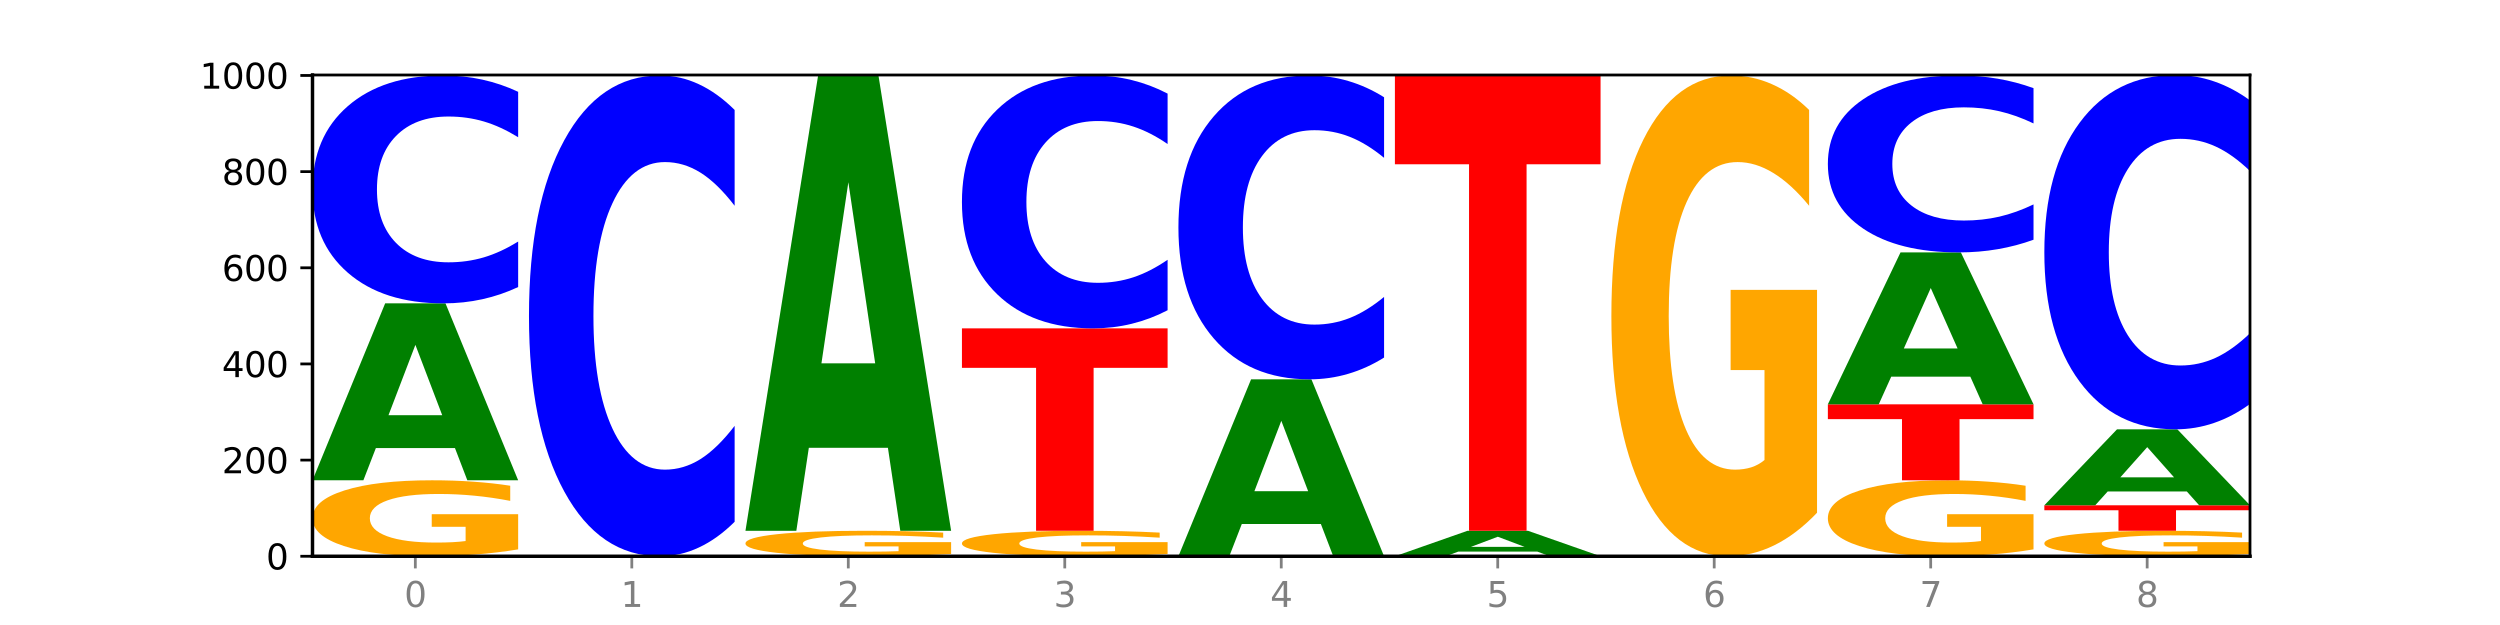
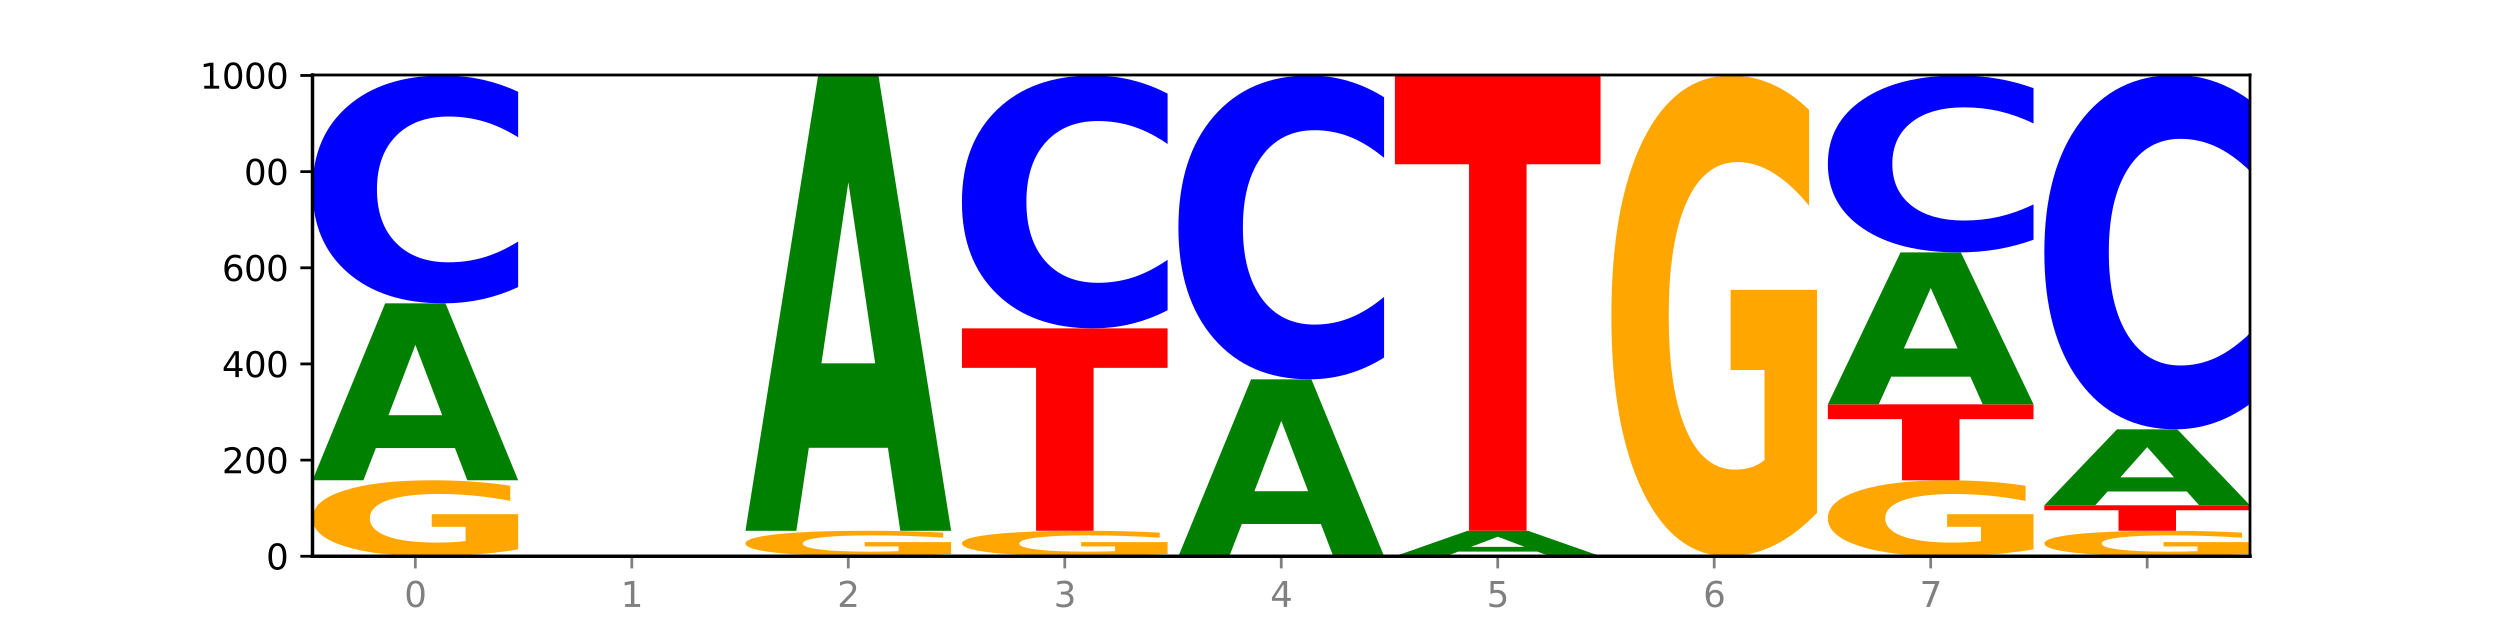
<svg xmlns="http://www.w3.org/2000/svg" xmlns:xlink="http://www.w3.org/1999/xlink" width="720pt" height="180pt" viewBox="0 0 720 180" version="1.1">
  <defs>
    <style type="text/css">*{stroke-linejoin: round; stroke-linecap: butt}</style>
  </defs>
  <g id="figure_1">
    <g id="patch_1">
      <path d="M 0 180  L 720 180  L 720 0  L 0 0  z " style="fill: #ffffff" />
    </g>
    <g id="axes_1">
      <g id="patch_2">
        <path d="M 90 160.2  L 648 160.2  L 648 21.6  L 90 21.6  z " style="fill: #ffffff" />
      </g>
      <g id="line2d_1">
        <path d="M 90 160.2  L 648 160.2  " clip-path="url(#p671612473c)" style="fill: none; stroke: #000000; stroke-width: 0.5; stroke-linecap: square" />
      </g>
      <g id="patch_3">
        <path d="M 149.229 158.221  Q 143.256 159.21 136.831 159.707  Q 130.406 160.2 123.557 160.2  Q 108.079 160.2 99.04 157.254  Q 90 154.307 90 149.268  Q 90 144.171 99.199 141.247  Q 108.411 138.323 124.433 138.323  Q 130.605 138.323 136.26 138.721  Q 141.928 139.114 146.946 139.891  L 146.946 144.252  Q 141.769 143.253 136.645 142.761  Q 131.521 142.264 126.371 142.264  Q 116.84 142.264 111.677 144.08  Q 106.513 145.893 106.513 149.268  Q 106.513 152.612 111.491 154.438  Q 116.469 156.259 125.628 156.259  Q 128.123 156.259 130.26 156.155  Q 132.397 156.047 134.097 155.821  L 134.097 151.727  L 124.34 151.727  L 124.34 148.08  L 149.229 148.08  L 149.229 158.221  z " clip-path="url(#p671612473c)" style="fill: #ffa600" />
      </g>
      <g id="patch_4">
        <path d="M 131.028 129.041  L 108.249 129.041  L 104.653 138.323  L 90 138.323  L 110.926 87.369  L 128.303 87.369  L 149.229 138.323  L 134.588 138.323  L 131.028 129.041  z M 111.882 119.584  L 127.359 119.584  L 119.633 99.316  L 111.882 119.584  z " clip-path="url(#p671612473c)" style="fill: #008000" />
      </g>
      <g id="patch_5">
        <path d="M 149.229 82.665  Q 144.275 84.997 138.917 86.176  Q 133.56 87.369 127.725 87.369  Q 110.325 87.369 100.163 78.53  Q 90 69.691 90 54.574  Q 90 39.404 100.163 30.578  Q 110.325 21.738 127.725 21.738  Q 133.56 21.738 138.917 22.932  Q 144.275 24.111 149.229 26.443  L 149.229 39.526  Q 144.23 36.435 139.38 34.997  Q 134.53 33.56 129.173 33.56  Q 119.562 33.56 114.056 39.16  Q 108.564 44.745 108.564 54.574  Q 108.564 64.363 114.056 69.962  Q 119.562 75.547 129.173 75.547  Q 134.53 75.547 139.38 74.11  Q 144.23 72.66 149.229 69.569  L 149.229 82.665  z " clip-path="url(#p671612473c)" style="fill: #0000ff" />
      </g>
      <g id="patch_6">
-         <path d="M 211.575 150.275  Q 206.621 155.195 201.264 157.683  Q 195.906 160.2 190.071 160.2  Q 172.671 160.2 162.509 141.552  Q 152.346 122.903 152.346 91.012  Q 152.346 59.007 162.509 40.387  Q 172.671 21.738 190.071 21.738  Q 195.906 21.738 201.264 24.255  Q 206.621 26.744 211.575 31.663  L 211.575 59.264  Q 206.576 52.743 201.726 49.711  Q 196.876 46.679 191.519 46.679  Q 181.909 46.679 176.402 58.492  Q 170.91 70.276 170.91 91.012  Q 170.91 111.663 176.402 123.475  Q 181.909 135.259 191.519 135.259  Q 196.876 135.259 201.726 132.227  Q 206.576 129.167 211.575 122.646  L 211.575 150.275  z " clip-path="url(#p671612473c)" style="fill: #0000ff" />
-       </g>
+         </g>
      <g id="patch_7">
        <path d="M 273.922 159.536  Q 267.948 159.868 261.524 160.035  Q 255.099 160.2 248.25 160.2  Q 232.772 160.2 223.732 159.212  Q 214.693 158.223 214.693 156.533  Q 214.693 154.823 223.892 153.842  Q 233.104 152.862 249.126 152.862  Q 255.298 152.862 260.953 152.995  Q 266.621 153.127 271.639 153.388  L 271.639 154.85  Q 266.462 154.515 261.338 154.35  Q 256.214 154.183 251.064 154.183  Q 241.533 154.183 236.369 154.793  Q 231.206 155.401 231.206 156.533  Q 231.206 157.655 236.184 158.267  Q 241.161 158.878 250.32 158.878  Q 252.816 158.878 254.953 158.843  Q 257.09 158.807 258.789 158.731  L 258.789 157.358  L 249.033 157.358  L 249.033 156.134  L 273.922 156.134  L 273.922 159.536  z " clip-path="url(#p671612473c)" style="fill: #ffa600" />
      </g>
      <g id="patch_8">
        <path d="M 255.721 128.975  L 232.942 128.975  L 229.346 152.862  L 214.693 152.862  L 235.618 21.738  L 252.996 21.738  L 273.922 152.862  L 259.281 152.862  L 255.721 128.975  z M 236.575 104.639  L 252.051 104.639  L 244.325 52.482  L 236.575 104.639  z " clip-path="url(#p671612473c)" style="fill: #008000" />
      </g>
      <g id="patch_9">
        <path d="M 336.268 159.536  Q 330.295 159.868 323.87 160.035  Q 317.445 160.2 310.596 160.2  Q 295.118 160.2 286.079 159.212  Q 277.039 158.223 277.039 156.533  Q 277.039 154.823 286.238 153.842  Q 295.45 152.862 311.472 152.862  Q 317.645 152.862 323.299 152.995  Q 328.967 153.127 333.985 153.388  L 333.985 154.85  Q 328.808 154.515 323.684 154.35  Q 318.561 154.183 313.41 154.183  Q 303.879 154.183 298.716 154.793  Q 293.552 155.401 293.552 156.533  Q 293.552 157.655 298.53 158.267  Q 303.508 158.878 312.667 158.878  Q 315.162 158.878 317.299 158.843  Q 319.437 158.807 321.136 158.731  L 321.136 157.358  L 311.379 157.358  L 311.379 156.134  L 336.268 156.134  L 336.268 159.536  z " clip-path="url(#p671612473c)" style="fill: #ffa600" />
      </g>
      <g id="patch_10">
        <path d="M 277.039 94.569  L 336.268 94.569  L 336.268 105.938  L 314.959 105.938  L 314.959 152.862  L 298.389 152.862  L 298.389 105.938  L 277.039 105.938  L 277.039 94.569  z " clip-path="url(#p671612473c)" style="fill: #ff0000" />
      </g>
      <g id="patch_11">
        <path d="M 336.268 89.349  Q 331.314 91.936 325.956 93.245  Q 320.599 94.569 314.764 94.569  Q 297.364 94.569 287.202 84.76  Q 277.039 74.951 277.039 58.176  Q 277.039 41.342 287.202 31.548  Q 297.364 21.738 314.764 21.738  Q 320.599 21.738 325.956 23.062  Q 331.314 24.371 336.268 26.959  L 336.268 41.477  Q 331.269 38.047 326.419 36.452  Q 321.569 34.857 316.212 34.857  Q 306.601 34.857 301.095 41.071  Q 295.603 47.269 295.603 58.176  Q 295.603 69.039 301.095 75.252  Q 306.601 81.45 316.212 81.45  Q 321.569 81.45 326.419 79.856  Q 331.269 78.246 336.268 74.816  L 336.268 89.349  z " clip-path="url(#p671612473c)" style="fill: #0000ff" />
      </g>
      <g id="patch_12">
        <path d="M 380.413 150.918  L 357.635 150.918  L 354.038 160.2  L 339.385 160.2  L 360.311 109.246  L 377.689 109.246  L 398.615 160.2  L 383.974 160.2  L 380.413 150.918  z M 361.268 141.461  L 376.744 141.461  L 369.018 121.193  L 361.268 141.461  z " clip-path="url(#p671612473c)" style="fill: #008000" />
      </g>
      <g id="patch_13">
        <path d="M 398.615 102.974  Q 393.66 106.083 388.303 107.655  Q 382.945 109.246 377.111 109.246  Q 359.71 109.246 349.548 97.46  Q 339.385 85.675 339.385 65.519  Q 339.385 45.292 349.548 33.524  Q 359.71 21.738 377.111 21.738  Q 382.945 21.738 388.303 23.329  Q 393.66 24.902 398.615 28.011  L 398.615 45.455  Q 393.615 41.333 388.765 39.417  Q 383.915 37.501 378.558 37.501  Q 368.948 37.501 363.441 44.967  Q 357.95 52.414 357.95 65.519  Q 357.95 78.571 363.441 86.036  Q 368.948 93.484 378.558 93.484  Q 383.915 93.484 388.765 91.567  Q 393.615 89.633 398.615 85.512  L 398.615 102.974  z " clip-path="url(#p671612473c)" style="fill: #0000ff" />
      </g>
      <g id="patch_14">
        <path d="M 442.76 158.863  L 419.981 158.863  L 416.385 160.2  L 401.732 160.2  L 422.658 152.862  L 440.035 152.862  L 460.961 160.2  L 446.32 160.2  L 442.76 158.863  z M 423.614 157.501  L 439.091 157.501  L 431.365 154.582  L 423.614 157.501  z " clip-path="url(#p671612473c)" style="fill: #008000" />
      </g>
      <g id="patch_15">
        <path d="M 401.732 21.738  L 460.961 21.738  L 460.961 47.311  L 439.652 47.311  L 439.652 152.862  L 423.082 152.862  L 423.082 47.311  L 401.732 47.311  L 401.732 21.738  z " clip-path="url(#p671612473c)" style="fill: #ff0000" />
      </g>
      <g id="patch_16">
        <path d="M 523.307 147.672  Q 517.334 153.936 510.909 157.082  Q 504.485 160.2 497.635 160.2  Q 482.158 160.2 473.118 141.552  Q 464.078 122.903 464.078 91.012  Q 464.078 58.749 473.277 40.244  Q 482.489 21.738 498.511 21.738  Q 504.684 21.738 510.338 24.255  Q 516.007 26.744 521.024 31.663  L 521.024 59.264  Q 515.847 52.943 510.723 49.825  Q 505.6 46.679 500.449 46.679  Q 490.918 46.679 485.755 58.177  Q 480.591 69.647 480.591 91.012  Q 480.591 112.177 485.569 123.733  Q 490.547 135.259 499.706 135.259  Q 502.201 135.259 504.339 134.601  Q 506.476 133.915 508.175 132.485  L 508.175 106.572  L 498.418 106.572  L 498.418 83.49  L 523.307 83.49  L 523.307 147.672  z " clip-path="url(#p671612473c)" style="fill: #ffa600" />
      </g>
      <g id="patch_17">
        <path d="M 585.654 158.221  Q 579.68 159.21 573.256 159.707  Q 566.831 160.2 559.982 160.2  Q 544.504 160.2 535.464 157.254  Q 526.425 154.307 526.425 149.268  Q 526.425 144.171 535.624 141.247  Q 544.836 138.323 560.858 138.323  Q 567.03 138.323 572.685 138.721  Q 578.353 139.114 583.37 139.891  L 583.37 144.252  Q 578.194 143.253 573.07 142.761  Q 567.946 142.264 562.796 142.264  Q 553.265 142.264 548.101 144.08  Q 542.938 145.893 542.938 149.268  Q 542.938 152.612 547.915 154.438  Q 552.893 156.259 562.052 156.259  Q 564.548 156.259 566.685 156.155  Q 568.822 156.047 570.521 155.821  L 570.521 151.727  L 560.765 151.727  L 560.765 148.08  L 585.654 148.08  L 585.654 158.221  z " clip-path="url(#p671612473c)" style="fill: #ffa600" />
      </g>
      <g id="patch_18">
        <path d="M 526.425 116.446  L 585.654 116.446  L 585.654 120.713  L 564.345 120.713  L 564.345 138.323  L 547.775 138.323  L 547.775 120.713  L 526.425 120.713  L 526.425 116.446  z " clip-path="url(#p671612473c)" style="fill: #ff0000" />
      </g>
      <g id="patch_19">
        <path d="M 567.453 108.476  L 544.674 108.476  L 541.077 116.446  L 526.425 116.446  L 547.35 72.692  L 564.728 72.692  L 585.654 116.446  L 571.013 116.446  L 567.453 108.476  z M 548.307 100.355  L 563.783 100.355  L 556.057 82.951  L 548.307 100.355  z " clip-path="url(#p671612473c)" style="fill: #008000" />
      </g>
      <g id="patch_20">
        <path d="M 585.654 69.04  Q 580.699 70.85 575.342 71.766  Q 569.985 72.692 564.15 72.692  Q 546.75 72.692 536.587 65.83  Q 526.425 58.967 526.425 47.231  Q 526.425 35.453 536.587 28.601  Q 546.75 21.738 564.15 21.738  Q 569.985 21.738 575.342 22.665  Q 580.699 23.58 585.654 25.391  L 585.654 35.548  Q 580.654 33.148 575.805 32.032  Q 570.955 30.917 565.597 30.917  Q 555.987 30.917 550.48 35.264  Q 544.989 39.6 544.989 47.231  Q 544.989 54.831 550.48 59.178  Q 555.987 63.514 565.597 63.514  Q 570.955 63.514 575.805 62.398  Q 580.654 61.272 585.654 58.872  L 585.654 69.04  z " clip-path="url(#p671612473c)" style="fill: #0000ff" />
      </g>
      <g id="patch_21">
        <path d="M 648 159.536  Q 642.027 159.868 635.602 160.035  Q 629.177 160.2 622.328 160.2  Q 606.85 160.2 597.811 159.212  Q 588.771 158.223 588.771 156.533  Q 588.771 154.823 597.97 153.842  Q 607.182 152.862 623.204 152.862  Q 629.376 152.862 635.031 152.995  Q 640.699 153.127 645.717 153.388  L 645.717 154.85  Q 640.54 154.515 635.416 154.35  Q 630.292 154.183 625.142 154.183  Q 615.611 154.183 610.448 154.793  Q 605.284 155.401 605.284 156.533  Q 605.284 157.655 610.262 158.267  Q 615.24 158.878 624.399 158.878  Q 626.894 158.878 629.031 158.843  Q 631.168 158.807 632.868 158.731  L 632.868 157.358  L 623.111 157.358  L 623.111 156.134  L 648 156.134  L 648 159.536  z " clip-path="url(#p671612473c)" style="fill: #ffa600" />
      </g>
      <g id="patch_22">
        <path d="M 588.771 145.523  L 648 145.523  L 648 146.954  L 626.691 146.954  L 626.691 152.862  L 610.121 152.862  L 610.121 146.954  L 588.771 146.954  L 588.771 145.523  z " clip-path="url(#p671612473c)" style="fill: #ff0000" />
      </g>
      <g id="patch_23">
        <path d="M 629.799 141.538  L 607.02 141.538  L 603.424 145.523  L 588.771 145.523  L 609.697 123.646  L 627.074 123.646  L 648 145.523  L 633.359 145.523  L 629.799 141.538  z M 610.653 137.477  L 626.13 137.477  L 618.404 128.775  L 610.653 137.477  z " clip-path="url(#p671612473c)" style="fill: #008000" />
      </g>
      <g id="patch_24">
        <path d="M 648 116.332  Q 643.046 119.957 637.688 121.791  Q 632.331 123.646 626.496 123.646  Q 609.096 123.646 598.933 109.902  Q 588.771 96.158 588.771 72.655  Q 588.771 49.067 598.933 35.344  Q 609.096 21.6 626.496 21.6  Q 632.331 21.6 637.688 23.455  Q 643.046 25.289 648 28.915  L 648 49.256  Q 643.001 44.45 638.151 42.216  Q 633.301 39.981 627.944 39.981  Q 618.333 39.981 612.827 48.687  Q 607.335 57.372 607.335 72.655  Q 607.335 87.874 612.827 96.58  Q 618.333 105.265 627.944 105.265  Q 633.301 105.265 638.151 103.03  Q 643.001 100.775 648 95.969  L 648 116.332  z " clip-path="url(#p671612473c)" style="fill: #0000ff" />
      </g>
      <g id="matplotlib.axis_1">
        <g id="xtick_1">
          <g id="line2d_2">
            <defs>
              <path id="m4cbdd52aba" d="M 0 0  L 0 3.5  " style="stroke: #808080; stroke-width: 0.8" />
            </defs>
            <g>
              <use xlink:href="#m4cbdd52aba" x="119.615" y="160.2" style="fill: #808080; stroke: #808080; stroke-width: 0.8" />
            </g>
          </g>
          <g id="text_1">
            <g style="fill: #808080" transform="translate(116.433 174.798) scale(0.1 -0.1)">
              <defs>
                <path id="DejaVuSans-30" d="M 2034 4250  Q 1547 4250 1301 3770  Q 1056 3291 1056 2328  Q 1056 1369 1301 889  Q 1547 409 2034 409  Q 2525 409 2770 889  Q 3016 1369 3016 2328  Q 3016 3291 2770 3770  Q 2525 4250 2034 4250  z M 2034 4750  Q 2819 4750 3233 4129  Q 3647 3509 3647 2328  Q 3647 1150 3233 529  Q 2819 -91 2034 -91  Q 1250 -91 836 529  Q 422 1150 422 2328  Q 422 3509 836 4129  Q 1250 4750 2034 4750  z " transform="scale(0.016)" />
              </defs>
              <use xlink:href="#DejaVuSans-30" />
            </g>
          </g>
        </g>
        <g id="xtick_2">
          <g id="line2d_3">
            <g>
              <use xlink:href="#m4cbdd52aba" x="181.961" y="160.2" style="fill: #808080; stroke: #808080; stroke-width: 0.8" />
            </g>
          </g>
          <g id="text_2">
            <g style="fill: #808080" transform="translate(178.78 174.798) scale(0.1 -0.1)">
              <defs>
                <path id="DejaVuSans-31" d="M 794 531  L 1825 531  L 1825 4091  L 703 3866  L 703 4441  L 1819 4666  L 2450 4666  L 2450 531  L 3481 531  L 3481 0  L 794 0  L 794 531  z " transform="scale(0.016)" />
              </defs>
              <use xlink:href="#DejaVuSans-31" />
            </g>
          </g>
        </g>
        <g id="xtick_3">
          <g id="line2d_4">
            <g>
              <use xlink:href="#m4cbdd52aba" x="244.307" y="160.2" style="fill: #808080; stroke: #808080; stroke-width: 0.8" />
            </g>
          </g>
          <g id="text_3">
            <g style="fill: #808080" transform="translate(241.126 174.798) scale(0.1 -0.1)">
              <defs>
                <path id="DejaVuSans-32" d="M 1228 531  L 3431 531  L 3431 0  L 469 0  L 469 531  Q 828 903 1448 1529  Q 2069 2156 2228 2338  Q 2531 2678 2651 2914  Q 2772 3150 2772 3378  Q 2772 3750 2511 3984  Q 2250 4219 1831 4219  Q 1534 4219 1204 4116  Q 875 4013 500 3803  L 500 4441  Q 881 4594 1212 4672  Q 1544 4750 1819 4750  Q 2544 4750 2975 4387  Q 3406 4025 3406 3419  Q 3406 3131 3298 2873  Q 3191 2616 2906 2266  Q 2828 2175 2409 1742  Q 1991 1309 1228 531  z " transform="scale(0.016)" />
              </defs>
              <use xlink:href="#DejaVuSans-32" />
            </g>
          </g>
        </g>
        <g id="xtick_4">
          <g id="line2d_5">
            <g>
              <use xlink:href="#m4cbdd52aba" x="306.654" y="160.2" style="fill: #808080; stroke: #808080; stroke-width: 0.8" />
            </g>
          </g>
          <g id="text_4">
            <g style="fill: #808080" transform="translate(303.472 174.798) scale(0.1 -0.1)">
              <defs>
                <path id="DejaVuSans-33" d="M 2597 2516  Q 3050 2419 3304 2112  Q 3559 1806 3559 1356  Q 3559 666 3084 287  Q 2609 -91 1734 -91  Q 1441 -91 1130 -33  Q 819 25 488 141  L 488 750  Q 750 597 1062 519  Q 1375 441 1716 441  Q 2309 441 2620 675  Q 2931 909 2931 1356  Q 2931 1769 2642 2001  Q 2353 2234 1838 2234  L 1294 2234  L 1294 2753  L 1863 2753  Q 2328 2753 2575 2939  Q 2822 3125 2822 3475  Q 2822 3834 2567 4026  Q 2313 4219 1838 4219  Q 1578 4219 1281 4162  Q 984 4106 628 3988  L 628 4550  Q 988 4650 1302 4700  Q 1616 4750 1894 4750  Q 2613 4750 3031 4423  Q 3450 4097 3450 3541  Q 3450 3153 3228 2886  Q 3006 2619 2597 2516  z " transform="scale(0.016)" />
              </defs>
              <use xlink:href="#DejaVuSans-33" />
            </g>
          </g>
        </g>
        <g id="xtick_5">
          <g id="line2d_6">
            <g>
              <use xlink:href="#m4cbdd52aba" x="369" y="160.2" style="fill: #808080; stroke: #808080; stroke-width: 0.8" />
            </g>
          </g>
          <g id="text_5">
            <g style="fill: #808080" transform="translate(365.819 174.798) scale(0.1 -0.1)">
              <defs>
                <path id="DejaVuSans-34" d="M 2419 4116  L 825 1625  L 2419 1625  L 2419 4116  z M 2253 4666  L 3047 4666  L 3047 1625  L 3713 1625  L 3713 1100  L 3047 1100  L 3047 0  L 2419 0  L 2419 1100  L 313 1100  L 313 1709  L 2253 4666  z " transform="scale(0.016)" />
              </defs>
              <use xlink:href="#DejaVuSans-34" />
            </g>
          </g>
        </g>
        <g id="xtick_6">
          <g id="line2d_7">
            <g>
              <use xlink:href="#m4cbdd52aba" x="431.346" y="160.2" style="fill: #808080; stroke: #808080; stroke-width: 0.8" />
            </g>
          </g>
          <g id="text_6">
            <g style="fill: #808080" transform="translate(428.165 174.798) scale(0.1 -0.1)">
              <defs>
                <path id="DejaVuSans-35" d="M 691 4666  L 3169 4666  L 3169 4134  L 1269 4134  L 1269 2991  Q 1406 3038 1543 3061  Q 1681 3084 1819 3084  Q 2600 3084 3056 2656  Q 3513 2228 3513 1497  Q 3513 744 3044 326  Q 2575 -91 1722 -91  Q 1428 -91 1123 -41  Q 819 9 494 109  L 494 744  Q 775 591 1075 516  Q 1375 441 1709 441  Q 2250 441 2565 725  Q 2881 1009 2881 1497  Q 2881 1984 2565 2268  Q 2250 2553 1709 2553  Q 1456 2553 1204 2497  Q 953 2441 691 2322  L 691 4666  z " transform="scale(0.016)" />
              </defs>
              <use xlink:href="#DejaVuSans-35" />
            </g>
          </g>
        </g>
        <g id="xtick_7">
          <g id="line2d_8">
            <g>
              <use xlink:href="#m4cbdd52aba" x="493.693" y="160.2" style="fill: #808080; stroke: #808080; stroke-width: 0.8" />
            </g>
          </g>
          <g id="text_7">
            <g style="fill: #808080" transform="translate(490.511 174.798) scale(0.1 -0.1)">
              <defs>
                <path id="DejaVuSans-36" d="M 2113 2584  Q 1688 2584 1439 2293  Q 1191 2003 1191 1497  Q 1191 994 1439 701  Q 1688 409 2113 409  Q 2538 409 2786 701  Q 3034 994 3034 1497  Q 3034 2003 2786 2293  Q 2538 2584 2113 2584  z M 3366 4563  L 3366 3988  Q 3128 4100 2886 4159  Q 2644 4219 2406 4219  Q 1781 4219 1451 3797  Q 1122 3375 1075 2522  Q 1259 2794 1537 2939  Q 1816 3084 2150 3084  Q 2853 3084 3261 2657  Q 3669 2231 3669 1497  Q 3669 778 3244 343  Q 2819 -91 2113 -91  Q 1303 -91 875 529  Q 447 1150 447 2328  Q 447 3434 972 4092  Q 1497 4750 2381 4750  Q 2619 4750 2861 4703  Q 3103 4656 3366 4563  z " transform="scale(0.016)" />
              </defs>
              <use xlink:href="#DejaVuSans-36" />
            </g>
          </g>
        </g>
        <g id="xtick_8">
          <g id="line2d_9">
            <g>
              <use xlink:href="#m4cbdd52aba" x="556.039" y="160.2" style="fill: #808080; stroke: #808080; stroke-width: 0.8" />
            </g>
          </g>
          <g id="text_8">
            <g style="fill: #808080" transform="translate(552.858 174.798) scale(0.1 -0.1)">
              <defs>
                <path id="DejaVuSans-37" d="M 525 4666  L 3525 4666  L 3525 4397  L 1831 0  L 1172 0  L 2766 4134  L 525 4134  L 525 4666  z " transform="scale(0.016)" />
              </defs>
              <use xlink:href="#DejaVuSans-37" />
            </g>
          </g>
        </g>
        <g id="xtick_9">
          <g id="line2d_10">
            <g>
              <use xlink:href="#m4cbdd52aba" x="618.385" y="160.2" style="fill: #808080; stroke: #808080; stroke-width: 0.8" />
            </g>
          </g>
          <g id="text_9">
            <g style="fill: #808080" transform="translate(615.204 174.798) scale(0.1 -0.1)">
              <defs>
-                 <path id="DejaVuSans-38" d="M 2034 2216  Q 1584 2216 1326 1975  Q 1069 1734 1069 1313  Q 1069 891 1326 650  Q 1584 409 2034 409  Q 2484 409 2743 651  Q 3003 894 3003 1313  Q 3003 1734 2745 1975  Q 2488 2216 2034 2216  z M 1403 2484  Q 997 2584 770 2862  Q 544 3141 544 3541  Q 544 4100 942 4425  Q 1341 4750 2034 4750  Q 2731 4750 3128 4425  Q 3525 4100 3525 3541  Q 3525 3141 3298 2862  Q 3072 2584 2669 2484  Q 3125 2378 3379 2068  Q 3634 1759 3634 1313  Q 3634 634 3220 271  Q 2806 -91 2034 -91  Q 1263 -91 848 271  Q 434 634 434 1313  Q 434 1759 690 2068  Q 947 2378 1403 2484  z M 1172 3481  Q 1172 3119 1398 2916  Q 1625 2713 2034 2713  Q 2441 2713 2670 2916  Q 2900 3119 2900 3481  Q 2900 3844 2670 4047  Q 2441 4250 2034 4250  Q 1625 4250 1398 4047  Q 1172 3844 1172 3481  z " transform="scale(0.016)" />
-               </defs>
+                 </defs>
              <use xlink:href="#DejaVuSans-38" />
            </g>
          </g>
        </g>
      </g>
      <g id="matplotlib.axis_2">
        <g id="ytick_1">
          <g id="line2d_11">
            <defs>
              <path id="m295e4e2344" d="M 0 0  L -3.5 0  " style="stroke: #000000; stroke-width: 0.8" />
            </defs>
            <g>
              <use xlink:href="#m295e4e2344" x="90" y="160.2" style="stroke: #000000; stroke-width: 0.8" />
            </g>
          </g>
          <g id="text_10">
            <g transform="translate(76.638 163.999) scale(0.1 -0.1)">
              <use xlink:href="#DejaVuSans-30" />
            </g>
          </g>
        </g>
        <g id="ytick_2">
          <g id="line2d_12">
            <g>
              <use xlink:href="#m295e4e2344" x="90" y="132.508" style="stroke: #000000; stroke-width: 0.8" />
            </g>
          </g>
          <g id="text_11">
            <g transform="translate(63.913 136.307) scale(0.1 -0.1)">
              <use xlink:href="#DejaVuSans-32" />
              <use xlink:href="#DejaVuSans-30" x="63.623" />
              <use xlink:href="#DejaVuSans-30" x="127.246" />
            </g>
          </g>
        </g>
        <g id="ytick_3">
          <g id="line2d_13">
            <g>
              <use xlink:href="#m295e4e2344" x="90" y="104.815" style="stroke: #000000; stroke-width: 0.8" />
            </g>
          </g>
          <g id="text_12">
            <g transform="translate(63.913 108.615) scale(0.1 -0.1)">
              <use xlink:href="#DejaVuSans-34" />
              <use xlink:href="#DejaVuSans-30" x="63.623" />
              <use xlink:href="#DejaVuSans-30" x="127.246" />
            </g>
          </g>
        </g>
        <g id="ytick_4">
          <g id="line2d_14">
            <g>
              <use xlink:href="#m295e4e2344" x="90" y="77.123" style="stroke: #000000; stroke-width: 0.8" />
            </g>
          </g>
          <g id="text_13">
            <g transform="translate(63.913 80.922) scale(0.1 -0.1)">
              <use xlink:href="#DejaVuSans-36" />
              <use xlink:href="#DejaVuSans-30" x="63.623" />
              <use xlink:href="#DejaVuSans-30" x="127.246" />
            </g>
          </g>
        </g>
        <g id="ytick_5">
          <g id="line2d_15">
            <g>
              <use xlink:href="#m295e4e2344" x="90" y="49.431" style="stroke: #000000; stroke-width: 0.8" />
            </g>
          </g>
          <g id="text_14">
            <g transform="translate(63.913 53.23) scale(0.1 -0.1)">
              <use xlink:href="#DejaVuSans-38" />
              <use xlink:href="#DejaVuSans-30" x="63.623" />
              <use xlink:href="#DejaVuSans-30" x="127.246" />
            </g>
          </g>
        </g>
        <g id="ytick_6">
          <g id="line2d_16">
            <g>
              <use xlink:href="#m295e4e2344" x="90" y="21.738" style="stroke: #000000; stroke-width: 0.8" />
            </g>
          </g>
          <g id="text_15">
            <g transform="translate(57.55 25.538) scale(0.1 -0.1)">
              <use xlink:href="#DejaVuSans-31" />
              <use xlink:href="#DejaVuSans-30" x="63.623" />
              <use xlink:href="#DejaVuSans-30" x="127.246" />
              <use xlink:href="#DejaVuSans-30" x="190.869" />
            </g>
          </g>
        </g>
      </g>
      <g id="patch_25">
        <path d="M 90 160.2  L 90 21.6  " style="fill: none; stroke: #000000; stroke-linejoin: miter; stroke-linecap: square" />
      </g>
      <g id="patch_26">
        <path d="M 648 160.2  L 648 21.6  " style="fill: none; stroke: #000000; stroke-width: 0.8; stroke-linejoin: miter; stroke-linecap: square" />
      </g>
      <g id="patch_27">
        <path d="M 90 160.2  L 648 160.2  " style="fill: none; stroke: #000000; stroke-linejoin: miter; stroke-linecap: square" />
      </g>
      <g id="patch_28">
        <path d="M 90 21.6  L 648 21.6  " style="fill: none; stroke: #000000; stroke-width: 0.8; stroke-linejoin: miter; stroke-linecap: square" />
      </g>
    </g>
  </g>
  <defs>
    <clipPath id="p671612473c">
      <rect x="90" y="21.6" width="558" height="138.6" />
    </clipPath>
  </defs>
</svg>